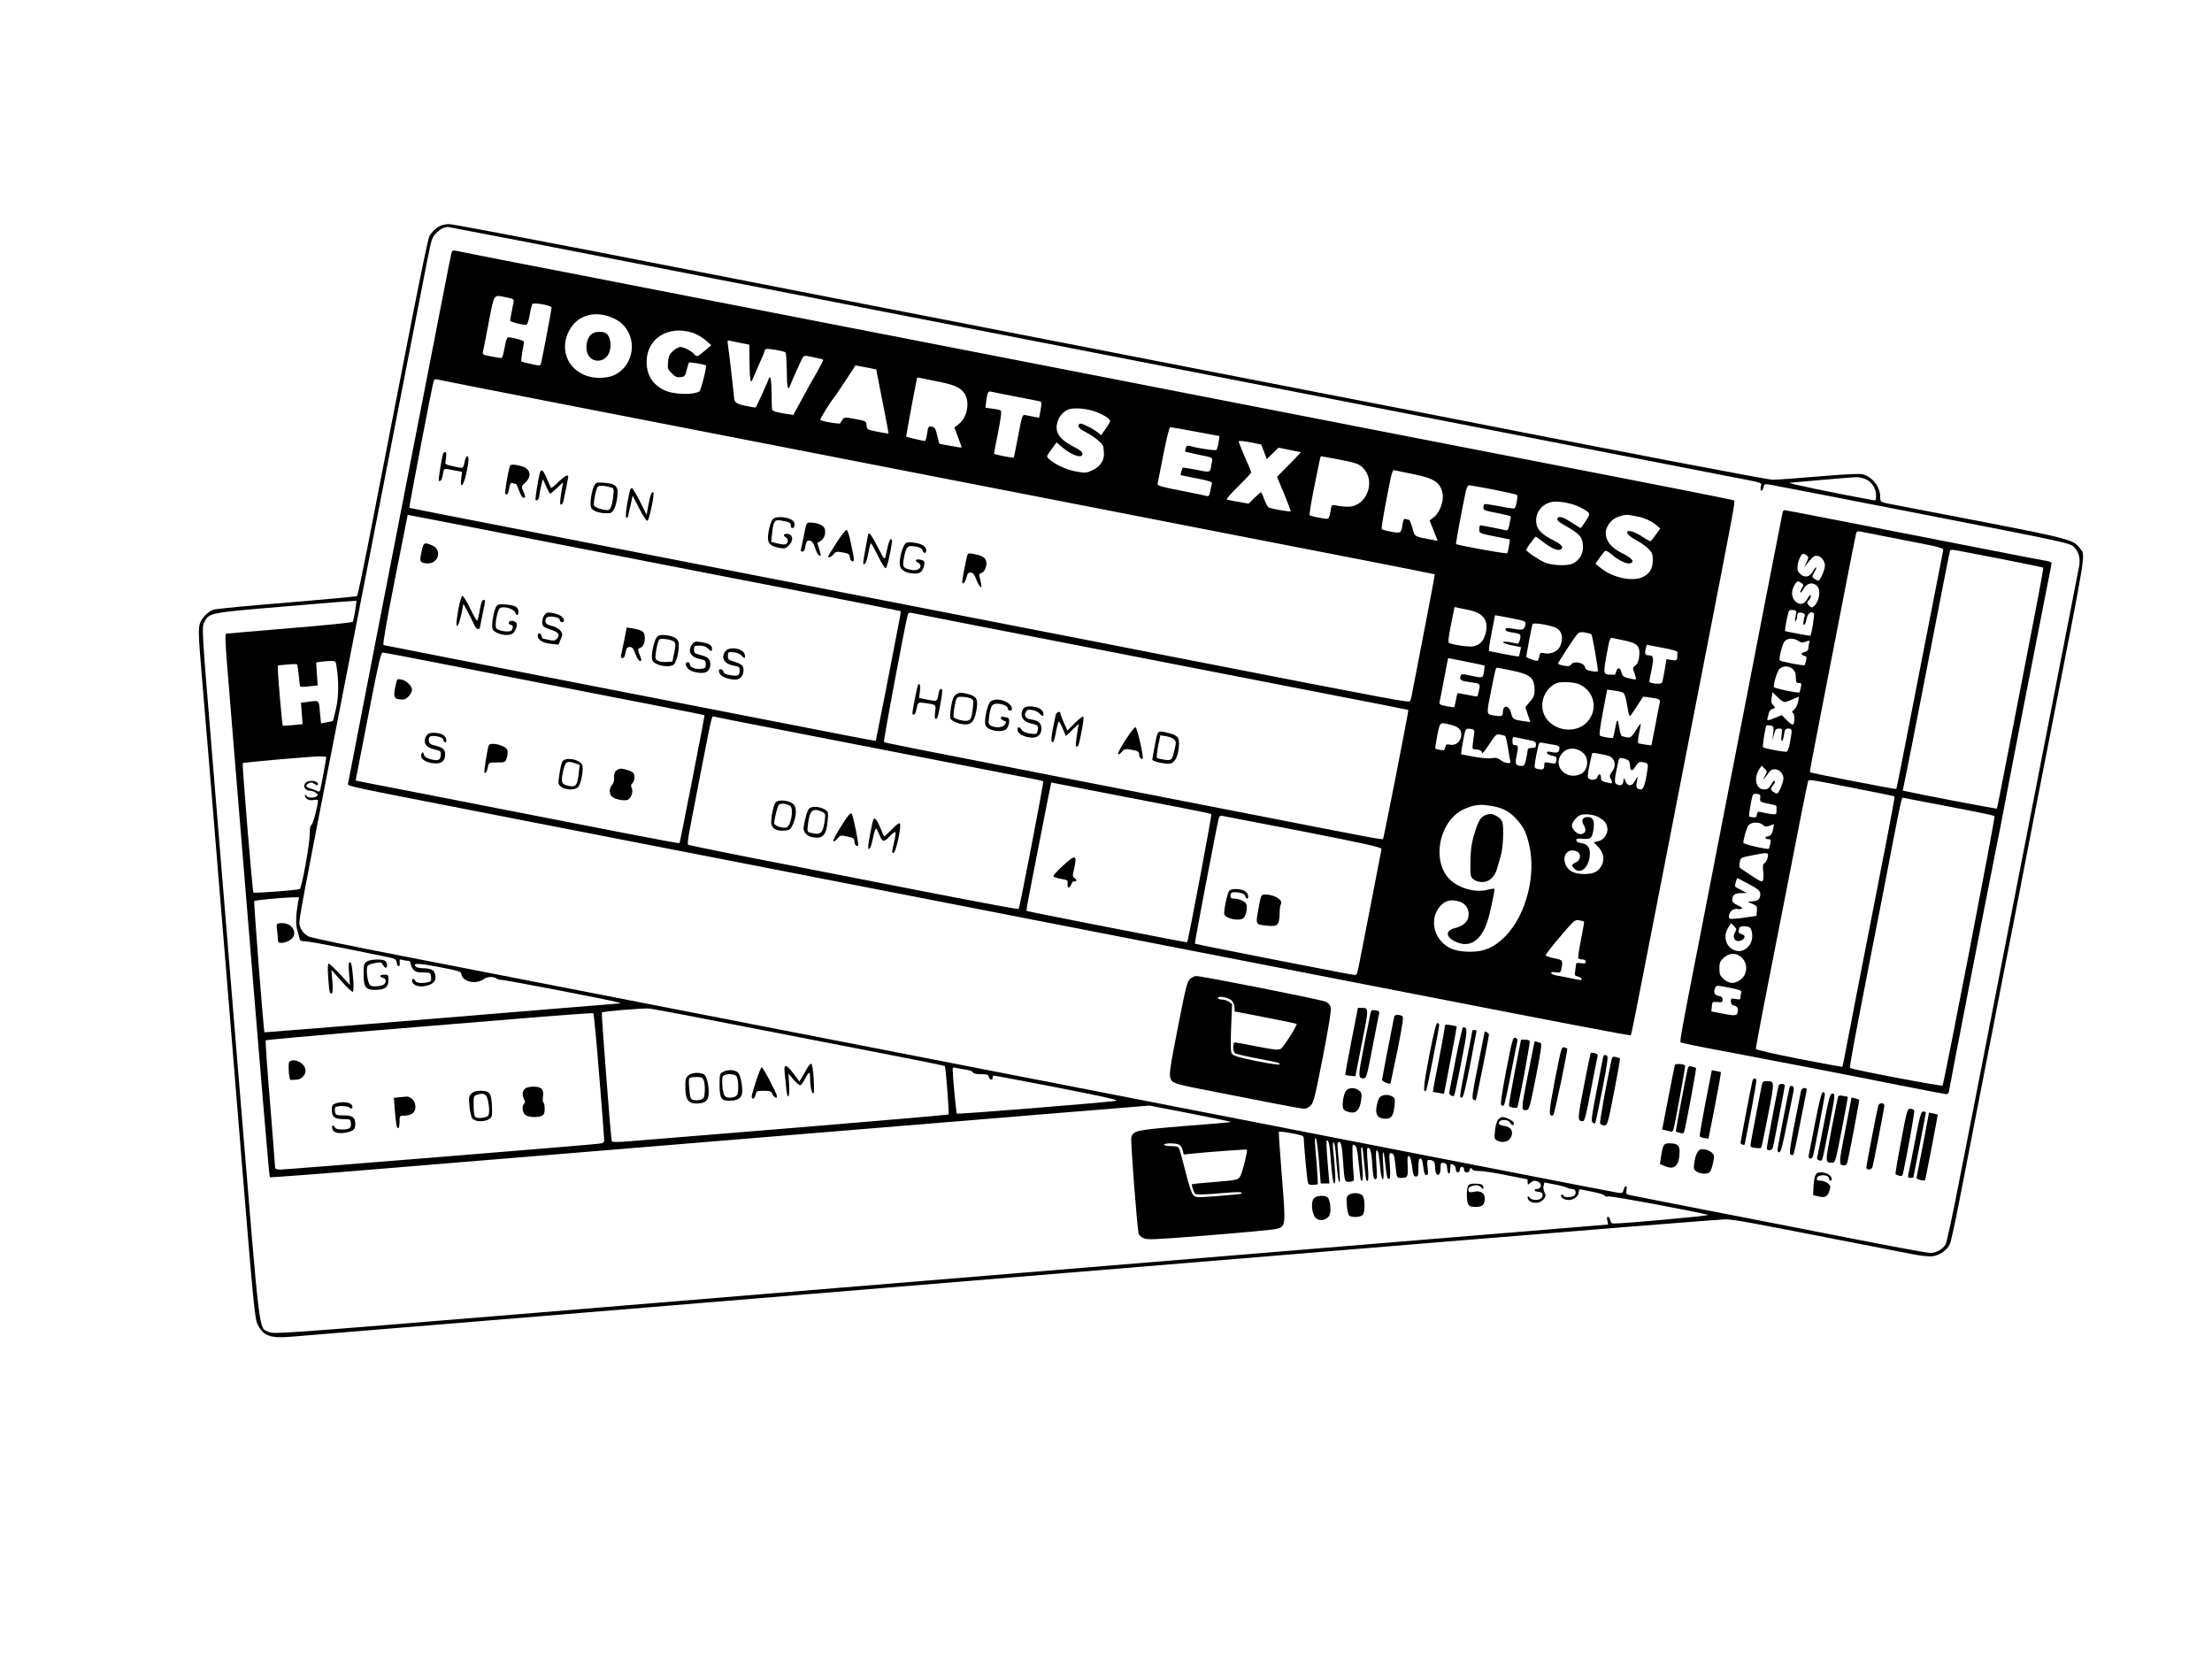
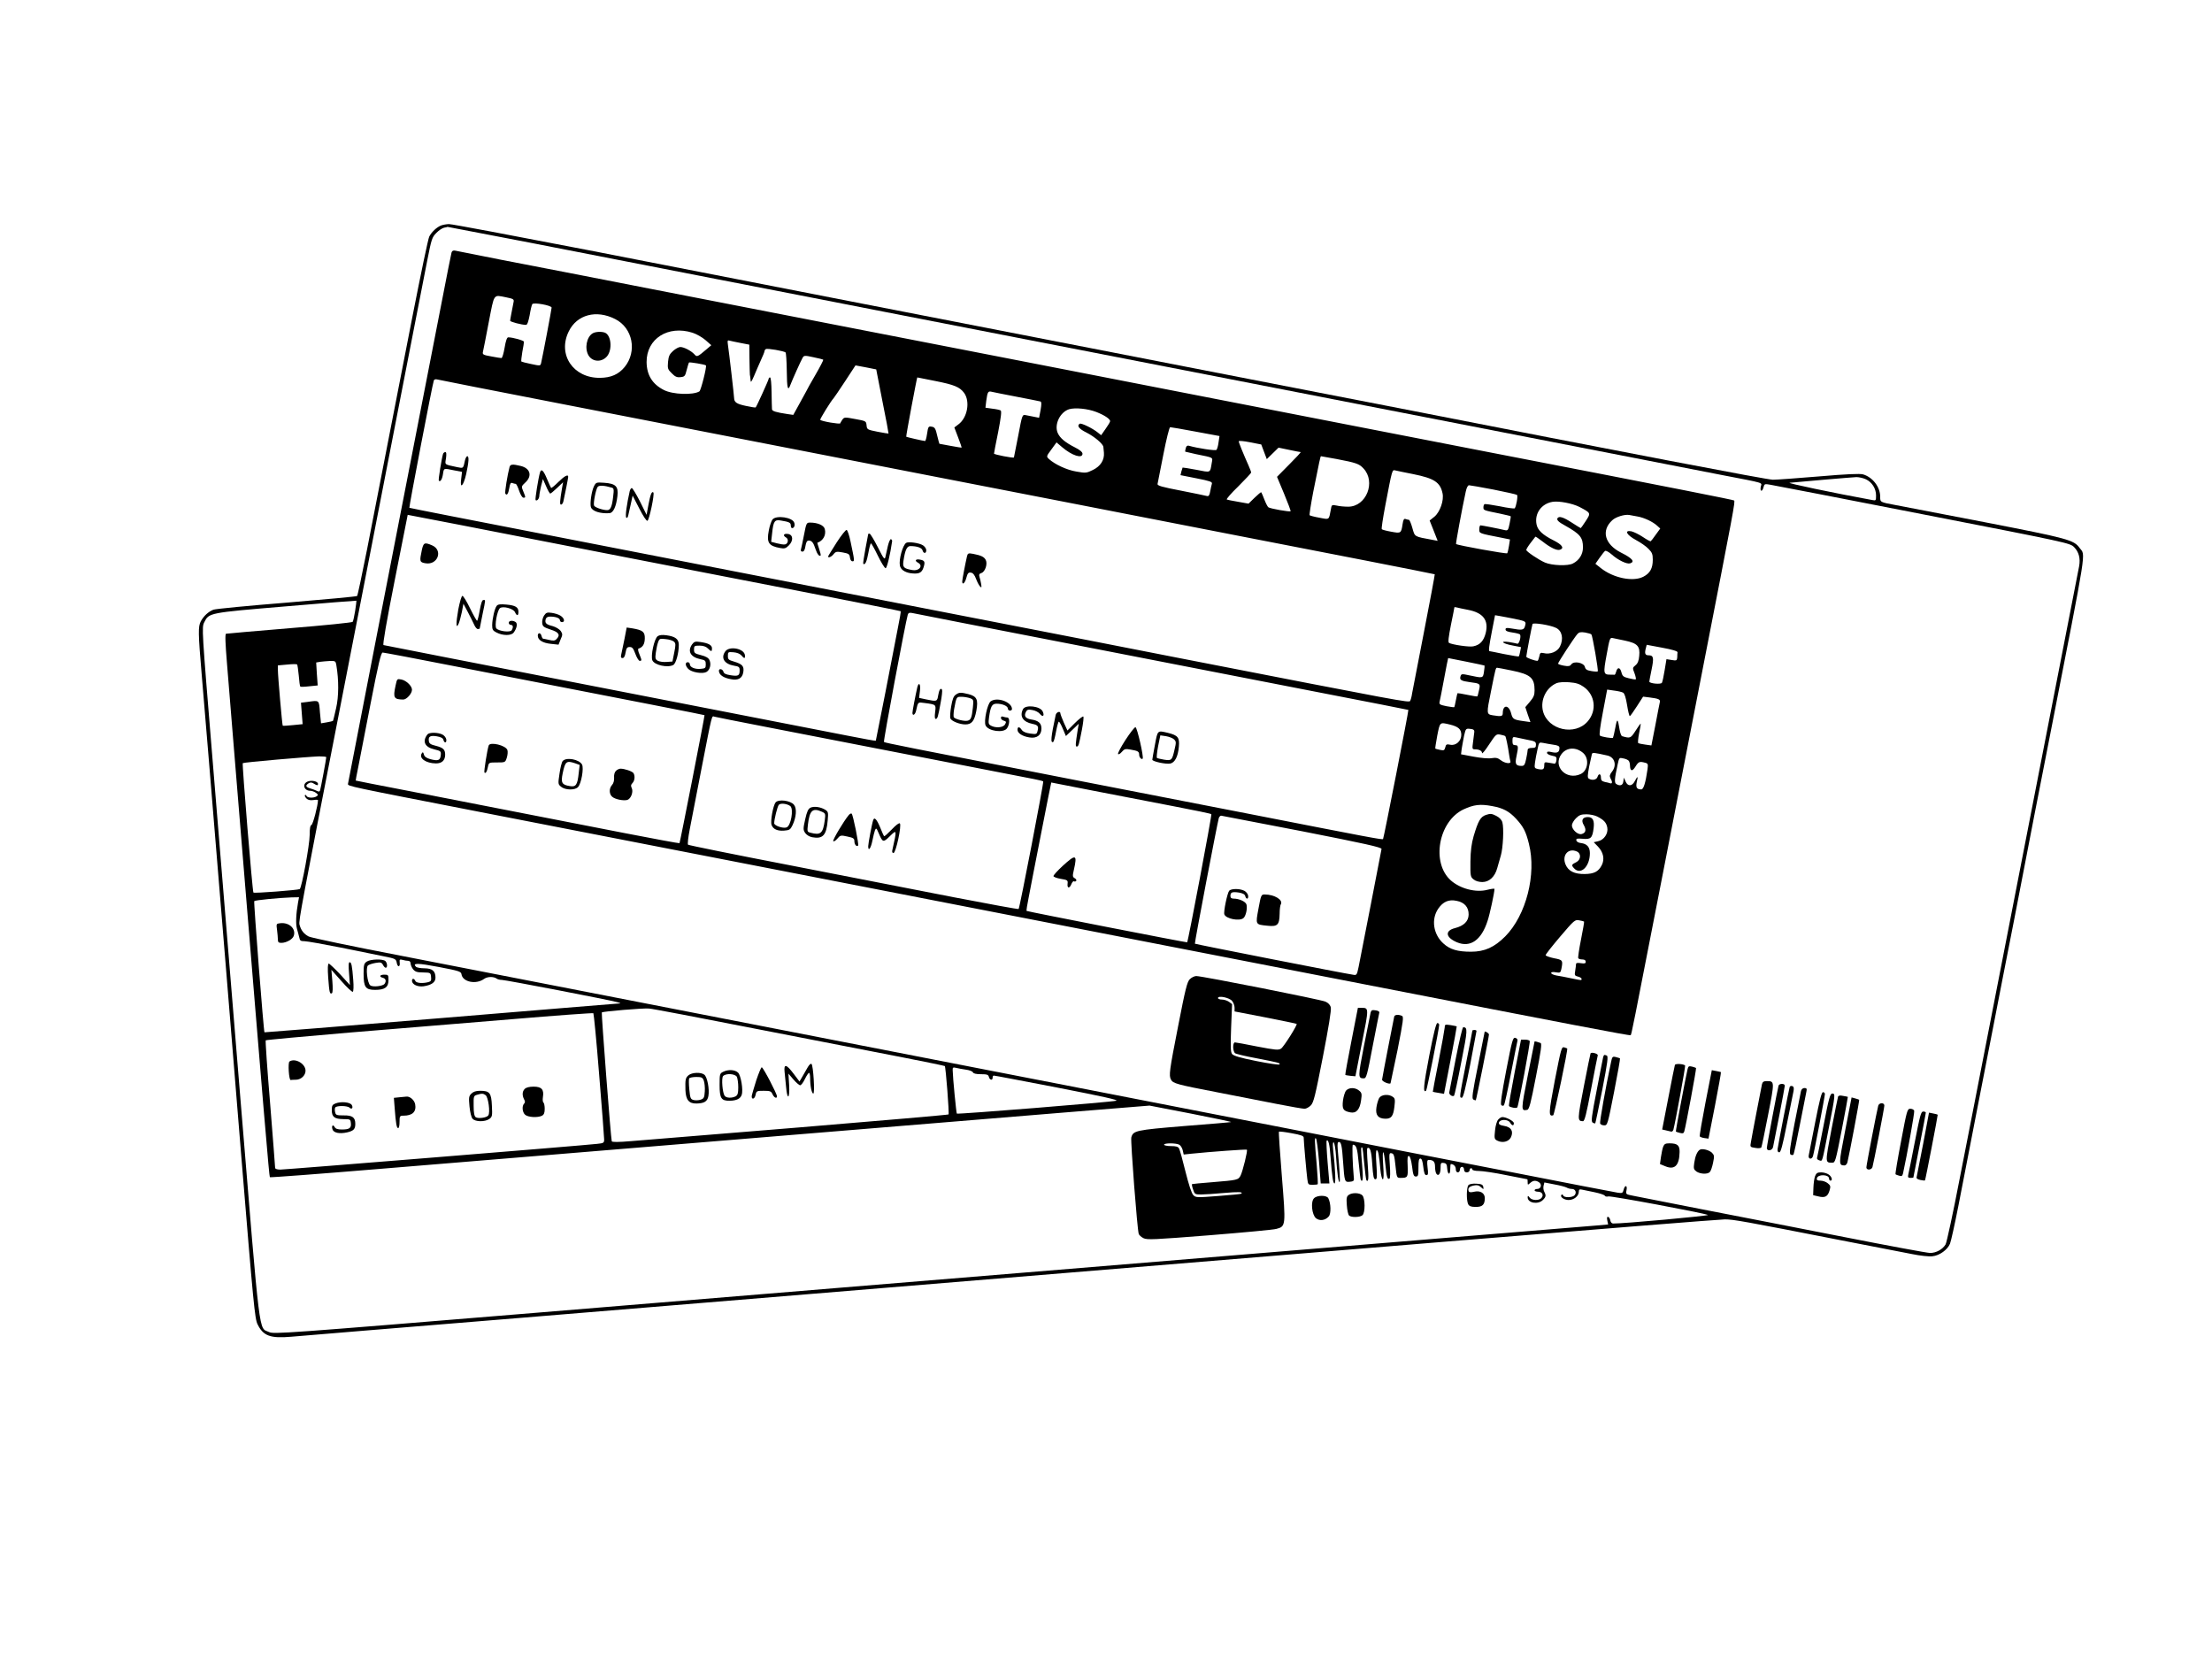
<svg xmlns="http://www.w3.org/2000/svg" version="1.0" width="1600pt" height="1200pt" viewBox="0 0 1600 1200" preserveAspectRatio="xMidYMid meet">
  <g transform="translate(0,1200) scale(0.1,-0.1)" fill="#000000" stroke="none">
    <path d="M3190 10369 c-32 -13 -68 -47 -85 -80 -8 -14 -61 -270 -120 -570 -58 -299 -142 -728 -186 -954 -44 -225 -109 -558 -144 -739 -36 -181 -68 -333 -72 -337 -4 -4 -233 -25 -509 -48 -275 -22 -514 -45 -530 -51 -37 -14 -71 -46 -92 -85 -19 -38 -19 -81 7 -385 11 -135 34 -409 51 -610 106 -1285 150 -1823 235 -2870 88 -1074 98 -1179 118 -1219 41 -84 92 -103 243 -90 55 5 293 24 529 44 237 19 732 60 1100 90 369 31 969 80 1335 110 366 30 1158 95 1760 145 602 50 1230 101 1395 115 165 13 1176 97 2246 185 1071 88 1973 160 2005 160 61 0 135 -13 834 -150 228 -44 462 -90 520 -101 58 -12 124 -19 147 -16 52 5 110 47 128 91 7 17 34 139 60 271 25 132 86 445 135 695 49 250 102 525 119 610 34 175 91 470 152 778 41 210 81 417 143 740 19 97 71 362 115 587 274 1401 257 1291 213 1352 -41 57 -81 68 -677 184 -313 60 -606 117 -650 125 -118 22 -115 21 -115 61 0 71 -55 142 -125 162 -24 6 -119 2 -317 -15 -156 -13 -306 -24 -334 -24 -41 0 -1025 188 -2794 535 -96 19 -326 63 -510 99 -184 36 -614 120 -955 186 -341 67 -780 152 -975 190 -195 38 -805 157 -1355 264 -550 107 -1440 281 -1977 386 -538 104 -992 190 -1010 189 -18 0 -44 -5 -58 -10z m642 -124 c326 -64 940 -183 1363 -266 424 -82 964 -188 1200 -234 237 -46 673 -131 970 -189 297 -58 990 -193 1540 -300 550 -107 1430 -279 1955 -381 525 -102 1056 -206 1180 -230 124 -24 308 -60 410 -80 326 -63 293 -53 286 -86 -7 -36 11 -39 20 -3 6 24 9 25 48 18 22 -3 520 -100 1104 -214 1052 -205 1064 -208 1094 -237 35 -35 47 -82 37 -138 -10 -50 -259 -1329 -424 -2175 -68 -349 -171 -880 -230 -1180 -58 -300 -110 -565 -115 -590 -5 -25 -48 -245 -96 -490 -47 -245 -93 -457 -101 -471 -21 -36 -68 -62 -112 -62 -20 0 -301 52 -626 116 -324 64 -788 154 -1030 201 -242 48 -464 91 -493 97 -52 10 -53 11 -47 40 8 37 -12 40 -21 3 -6 -24 -10 -26 -43 -21 -20 3 -373 71 -786 152 -412 80 -1117 217 -1565 305 -448 87 -1071 209 -1385 270 -313 61 -649 126 -745 145 -96 19 -362 70 -590 115 -228 45 -759 148 -1180 230 -421 82 -952 185 -1180 230 -590 115 -643 125 -1360 265 -355 68 -660 132 -677 141 -36 19 -56 45 -67 87 -6 27 17 151 284 1517 49 250 168 862 265 1360 97 498 214 1099 260 1335 46 237 98 504 116 594 30 152 34 165 65 196 18 19 43 35 56 38 13 2 24 5 25 6 1 0 269 -51 595 -114z m9665 -1712 c44 -21 73 -67 73 -117 0 -37 -1 -38 -27 -33 -285 52 -621 123 -598 125 80 8 454 40 483 41 19 0 50 -7 69 -16z m-10928 -951 c-6 -38 -14 -74 -18 -80 -3 -5 -208 -26 -456 -46 -247 -20 -455 -39 -460 -40 -8 -3 -5 -71 7 -217 9 -118 54 -657 98 -1199 172 -2097 207 -2510 212 -2515 3 -3 360 24 794 60 1983 164 4081 336 4929 406 l640 52 300 -58 c165 -32 295 -60 290 -61 -6 -2 -158 -15 -340 -29 -351 -29 -369 -33 -382 -83 -6 -27 43 -669 54 -698 3 -8 18 -22 34 -30 27 -13 71 -11 477 21 246 20 464 40 484 46 69 18 69 22 40 381 -14 175 -24 320 -21 322 3 3 44 -2 92 -11 67 -12 87 -19 87 -32 0 -27 20 -254 26 -298 5 -41 7 -43 38 -43 18 0 35 2 37 4 3 3 -1 67 -7 143 -16 176 -16 199 -5 188 5 -6 15 -81 22 -167 l12 -158 32 0 31 0 -13 152 c-7 83 -10 154 -7 157 12 12 22 -27 28 -113 11 -147 18 -196 29 -196 10 0 6 99 -10 244 -4 39 -2 57 4 53 6 -4 14 -51 17 -104 9 -126 17 -183 25 -183 6 0 2 72 -13 238 -3 39 -1 52 9 52 16 0 22 -28 30 -145 10 -142 11 -147 48 -143 25 2 32 7 30 23 -10 110 -14 245 -7 245 25 -1 32 -25 42 -133 6 -65 13 -121 16 -124 15 -16 17 15 8 119 -9 104 -9 128 2 117 2 -2 9 -55 14 -117 6 -63 13 -116 16 -120 15 -14 17 14 9 118 -5 61 -6 113 -3 115 20 12 30 -21 36 -118 6 -85 10 -107 22 -107 13 0 14 16 8 105 -5 67 -4 105 2 105 11 0 17 -33 27 -142 4 -38 11 -68 17 -68 7 0 8 34 3 103 -9 122 4 124 16 2 9 -91 15 -109 30 -100 5 4 6 45 2 97 -6 85 -5 90 13 86 16 -3 20 -16 28 -91 9 -86 9 -87 37 -87 52 0 54 4 51 86 -3 60 -1 75 10 72 8 -3 16 -32 22 -76 7 -60 12 -72 27 -72 17 0 19 8 19 65 0 49 3 65 14 65 10 0 16 -19 21 -60 5 -44 11 -60 22 -60 13 0 15 9 9 55 -5 44 -3 55 8 55 34 0 46 -13 46 -49 0 -20 4 -42 9 -50 15 -23 31 -2 31 40 0 36 2 40 23 37 18 -2 23 -10 25 -40 4 -48 22 -50 22 -3 0 19 2 35 4 35 20 0 36 -16 36 -36 0 -15 6 -24 15 -24 8 0 15 9 15 20 0 11 7 20 15 20 8 0 15 -9 15 -20 0 -13 7 -20 20 -20 11 0 20 7 20 15 0 8 5 15 10 15 6 0 10 -4 10 -10 0 -5 22 -10 48 -10 26 0 115 -13 197 -30 83 -16 151 -30 153 -30 1 0 2 -10 2 -22 0 -20 1 -20 18 -5 22 20 42 21 66 4 21 -16 12 -47 -15 -47 -10 0 -19 -4 -19 -10 0 -5 11 -10 25 -10 30 0 43 -24 25 -45 -17 -21 -70 -19 -86 3 -11 14 -13 15 -14 2 -1 -42 75 -55 110 -20 23 23 24 33 10 60 -6 11 -8 30 -5 43 l6 24 72 -14 c40 -7 80 -18 89 -23 10 -6 27 -10 38 -10 25 0 36 -25 20 -45 -15 -18 -77 -20 -83 -2 -2 6 -8 9 -12 5 -15 -14 18 -38 51 -38 39 0 74 29 74 60 0 16 5 19 23 15 12 -3 53 -11 92 -19 38 -8 71 -19 73 -25 2 -6 14 -8 26 -5 21 5 679 -118 720 -134 14 -6 -619 -64 -686 -62 -9 0 -18 9 -20 22 -2 12 -9 23 -15 26 -9 2 -11 -5 -7 -26 l6 -29 -79 -7 c-43 -3 -541 -44 -1108 -91 -566 -46 -1714 -141 -2550 -210 -836 -69 -1657 -136 -1825 -150 -168 -14 -1156 -95 -2197 -181 -1826 -150 -1893 -155 -1927 -139 -76 36 -61 -86 -206 1675 -72 877 -165 2006 -206 2508 -74 899 -75 914 -57 950 35 70 30 69 590 116 280 24 509 42 511 41 1 -1 -3 -34 -9 -73z m-136 -394 c18 -107 18 -225 -2 -311 -11 -49 -21 -90 -23 -92 -2 -1 -22 -6 -45 -10 l-41 -7 -8 81 c-7 90 -3 86 -89 74 l-48 -6 6 -78 6 -77 -70 -7 c-39 -4 -72 -6 -74 -4 -4 5 -35 359 -35 403 l0 33 67 6 c37 4 69 4 72 1 3 -3 8 -39 12 -80 3 -41 8 -77 11 -80 3 -3 33 -2 66 2 l60 6 -6 83 -5 83 29 5 c16 2 48 5 70 6 40 1 42 -1 47 -31z m-73 -665 c0 -12 -40 -227 -45 -241 -3 -8 -10 -10 -22 -3 -10 5 -31 13 -48 18 -34 10 -38 21 -13 37 13 8 23 8 38 -2 24 -15 30 -15 30 -2 0 18 -43 28 -72 18 -45 -16 -31 -68 17 -68 12 0 30 -7 41 -15 16 -13 17 -16 4 -25 -21 -14 -67 -12 -73 3 -2 6 -7 9 -11 6 -4 -4 1 -14 10 -24 12 -12 27 -15 51 -12 18 3 33 3 33 -1 0 -36 -36 -175 -47 -179 -9 -4 -13 -25 -13 -72 0 -69 -57 -382 -72 -392 -11 -7 -329 -32 -335 -25 -7 7 -83 930 -77 936 6 6 468 46 552 49 28 0 52 -2 52 -6z m-204 -1050 c-15 -84 -18 -156 -8 -191 6 -20 13 -49 17 -64 4 -22 10 -26 38 -26 17 0 136 -21 262 -46 127 -26 268 -55 315 -64 81 -16 85 -19 90 -47 6 -34 26 -31 21 4 -2 21 0 23 21 18 12 -4 31 -7 41 -7 10 0 17 -8 17 -19 0 -10 8 -29 18 -42 15 -18 29 -23 73 -23 53 -1 54 -2 57 -32 3 -26 -1 -33 -20 -38 -42 -11 -88 -7 -94 9 -8 19 -24 20 -24 1 0 -27 41 -46 84 -40 58 9 86 29 86 62 0 48 -22 67 -79 68 -28 0 -56 5 -62 11 -28 28 10 28 163 -1 147 -28 163 -33 166 -53 8 -56 105 -76 163 -34 25 18 70 19 94 1 6 -4 21 -8 35 -8 27 0 785 -146 835 -161 28 -8 29 -9 5 -10 -14 -1 -594 -48 -1290 -106 -695 -57 -1265 -103 -1267 -102 -6 6 -79 943 -74 949 6 7 180 24 270 27 l54 1 -7 -37z m3329 -918 c413 -80 884 -172 1048 -204 164 -32 299 -60 301 -62 7 -7 33 -344 27 -350 -3 -3 -490 -45 -1081 -94 -591 -48 -1137 -93 -1214 -99 -94 -8 -139 -8 -141 -1 -7 23 -76 927 -72 932 8 7 298 32 342 28 22 -1 378 -69 790 -150z m-1151 -330 c20 -242 36 -452 36 -467 0 -25 -4 -27 -52 -32 -105 -12 -2254 -186 -2290 -186 -24 0 -38 5 -38 13 0 6 -16 216 -36 464 -21 249 -35 455 -32 458 3 3 275 28 604 56 330 27 860 71 1179 97 319 27 583 46 587 43 3 -3 23 -204 42 -446z m2652 38 c25 -3 48 -12 51 -19 3 -9 23 -14 58 -14 44 0 54 -3 58 -20 6 -23 27 -27 27 -5 0 8 3 15 8 15 4 1 211 -39 461 -87 333 -65 446 -90 425 -95 -40 -10 -1146 -99 -1153 -93 -4 5 -29 257 -30 314 -1 20 3 22 24 17 14 -4 46 -9 71 -13z m1544 -543 c10 -5 21 -24 25 -40 l7 -31 56 6 c136 14 397 33 401 29 7 -7 -30 -155 -45 -186 -17 -33 -21 -34 -204 -49 -80 -6 -147 -13 -148 -14 -2 -2 1 -20 8 -39 11 -34 14 -36 58 -36 26 0 100 5 166 11 106 9 138 8 125 -5 -2 -3 -77 -10 -167 -17 -157 -12 -163 -12 -181 7 -12 12 -33 77 -56 169 -20 82 -41 157 -46 167 -7 14 -22 18 -59 18 -28 0 -50 5 -50 10 0 13 86 13 110 0z" />
    <path d="M3266 10173 c-3 -10 -35 -171 -71 -358 -36 -187 -106 -545 -155 -795 -147 -754 -521 -2674 -523 -2690 -2 -17 5 -18 913 -195 300 -58 831 -162 1180 -230 349 -68 961 -187 1360 -265 399 -78 919 -179 1155 -225 237 -46 860 -168 1385 -270 525 -102 1137 -222 1360 -265 1451 -283 1920 -373 1925 -368 6 6 14 44 220 1103 80 413 214 1097 296 1520 235 1204 241 1237 232 1245 -7 5 -373 78 -1808 356 -93 18 -435 85 -760 148 -324 63 -858 167 -1185 231 -327 64 -791 154 -1030 201 -239 47 -502 98 -585 114 -164 32 -1252 244 -2460 479 -423 83 -912 178 -1085 211 -173 34 -325 64 -337 67 -15 3 -23 -1 -27 -14z m397 -324 c50 -10 56 -14 52 -33 -13 -66 -25 -128 -25 -136 0 -8 84 -30 115 -30 9 0 17 24 26 69 6 38 15 75 19 81 9 15 140 -9 140 -25 0 -12 -66 -359 -76 -401 -5 -21 -7 -21 -72 -7 -36 7 -68 16 -71 18 -2 3 1 34 7 69 7 35 12 68 12 74 0 9 -81 32 -114 32 -9 0 -18 -26 -26 -75 -7 -41 -17 -75 -23 -75 -5 0 -39 5 -74 12 -57 10 -64 14 -60 32 3 12 22 108 42 214 42 215 31 200 128 181z m787 -157 c127 -64 160 -234 68 -347 -44 -53 -98 -77 -177 -78 -194 -3 -310 168 -227 336 59 121 199 159 336 89z m560 -99 c28 -9 70 -33 93 -53 l42 -37 -34 -29 c-67 -57 -70 -58 -89 -36 -22 24 -75 52 -101 52 -12 0 -35 -13 -52 -28 -26 -23 -33 -38 -37 -80 -4 -47 -2 -54 27 -82 24 -25 38 -31 63 -28 30 3 34 7 45 52 7 26 14 51 17 54 5 4 115 -14 122 -21 8 -7 -36 -181 -47 -188 -46 -28 -193 -23 -257 10 -83 42 -124 108 -125 202 -1 169 155 269 333 212z m348 -74 l62 -12 1 -101 c1 -55 2 -108 3 -116 2 -8 4 -26 5 -40 1 -20 6 -14 25 30 12 30 35 81 49 113 15 32 27 62 27 67 0 5 4 12 10 15 11 7 130 -14 142 -24 4 -3 8 -64 9 -134 1 -127 8 -152 27 -99 14 37 75 173 88 195 9 16 15 17 78 3 37 -7 69 -16 71 -18 2 -2 -23 -51 -56 -108 -34 -58 -64 -112 -67 -120 -4 -8 -27 -50 -51 -93 l-43 -78 -42 6 c-85 13 -111 21 -112 35 -1 8 -2 63 -3 123 -1 64 -5 107 -11 107 -5 0 -10 -4 -10 -10 0 -8 -87 -200 -94 -207 -2 -2 -34 3 -71 11 -66 14 -84 26 -85 56 0 17 -37 336 -45 388 -4 28 -2 33 12 28 10 -3 46 -10 81 -17z m1025 -422 c26 -127 45 -232 44 -233 -1 -1 -37 5 -79 13 -75 15 -77 16 -80 47 -3 30 -4 31 -82 45 -74 14 -79 14 -92 -3 -7 -11 -15 -23 -16 -28 -3 -8 -134 14 -145 25 -4 5 79 139 97 157 3 3 40 57 82 121 l76 116 75 -14 75 -15 45 -231z m383 147 c136 -27 175 -43 207 -85 46 -62 25 -181 -41 -229 l-29 -22 27 -71 c15 -40 27 -73 26 -74 -1 -2 -37 4 -80 12 -43 8 -79 15 -81 15 -1 0 -8 27 -16 59 -11 49 -17 60 -36 64 -28 5 -29 4 -38 -55 -4 -27 -10 -48 -14 -48 -15 1 -132 28 -136 31 -3 3 77 429 80 429 1 0 60 -12 131 -26z m-2686 -169 c498 -97 1274 -248 1725 -336 451 -88 899 -175 995 -194 241 -47 1630 -317 2155 -420 237 -46 653 -127 925 -180 272 -53 496 -98 498 -99 1 -2 -33 -187 -77 -412 -44 -225 -83 -428 -87 -450 -3 -23 -10 -47 -14 -54 -8 -14 -50 -6 -1670 310 -278 55 -1027 201 -1665 325 -638 124 -1317 257 -1510 294 -192 38 -809 158 -1370 267 -561 109 -1022 199 -1024 201 -4 3 167 895 177 921 2 7 12 10 21 8 9 -3 423 -84 921 -181z m3275 55 c88 -17 165 -32 171 -34 8 -3 8 -20 1 -61 l-11 -57 -35 7 c-20 4 -47 9 -61 12 -26 5 -26 4 -55 -149 -16 -84 -30 -155 -31 -157 -5 -6 -144 21 -144 28 0 4 13 74 30 156 20 104 26 151 18 156 -6 4 -33 10 -61 13 l-49 7 6 51 c9 64 13 71 40 64 11 -3 93 -19 181 -36z m575 -110 c59 -23 99 -50 100 -66 0 -6 -15 -31 -33 -56 l-32 -46 -25 20 c-37 30 -119 70 -130 63 -23 -14 -6 -37 49 -64 59 -30 120 -82 122 -104 1 -7 2 -26 4 -42 4 -52 -24 -97 -79 -124 -47 -23 -52 -24 -120 -12 -69 11 -156 52 -199 91 -19 19 -19 19 18 69 l37 51 40 -34 c71 -61 148 -86 148 -48 0 12 -19 28 -55 46 -71 36 -109 68 -125 106 -25 61 18 149 83 170 45 13 135 4 197 -20z m718 -142 l173 -32 -7 -46 c-3 -25 -10 -49 -15 -54 -7 -8 -139 12 -200 30 -11 3 -19 -3 -22 -18 -4 -12 -5 -23 -4 -25 2 -1 37 -9 78 -18 131 -27 121 -21 114 -63 -13 -75 -4 -71 -112 -50 -53 10 -97 17 -99 16 -1 -2 -5 -15 -9 -29 l-6 -26 116 -23 c96 -19 115 -25 111 -39 -3 -9 -8 -33 -12 -54 -5 -29 -11 -38 -23 -35 -9 3 -94 20 -189 39 -140 27 -172 36 -169 49 2 8 21 104 42 213 21 108 43 197 49 197 6 0 89 -14 184 -32z m495 -146 l20 -53 42 41 43 42 77 -16 c42 -9 80 -16 83 -16 4 0 -33 -40 -82 -89 l-89 -90 51 -122 c28 -68 50 -125 47 -127 -6 -6 -149 19 -161 29 -6 5 -19 31 -29 57 -10 26 -20 49 -22 51 -2 3 -23 -15 -48 -39 l-44 -43 -73 13 c-40 7 -78 14 -84 17 -6 2 31 45 83 95 51 51 93 96 93 100 0 5 -9 28 -19 51 -35 78 -71 166 -71 175 0 5 37 2 81 -7 l82 -16 20 -53z m524 -52 c142 -27 165 -35 195 -68 92 -97 21 -277 -110 -277 -26 0 -63 3 -83 8 -36 7 -37 7 -43 -30 -14 -75 -9 -72 -81 -58 -36 6 -68 15 -72 18 -3 4 9 80 26 169 45 226 52 258 56 258 2 0 53 -9 112 -20z m558 -110 c148 -30 192 -58 209 -137 12 -52 -18 -136 -58 -170 l-35 -28 29 -73 29 -74 -37 7 c-135 25 -127 20 -146 86 -9 32 -20 59 -25 59 -5 0 -16 3 -24 6 -12 4 -17 -5 -22 -39 -10 -65 -12 -66 -82 -53 -34 6 -64 14 -68 18 -4 3 8 80 25 170 52 272 49 260 74 255 11 -3 71 -15 131 -27z m577 -111 c90 -18 167 -35 171 -39 8 -7 -6 -86 -17 -97 -3 -3 -52 3 -108 15 -57 11 -106 18 -110 15 -5 -2 -8 -13 -8 -23 0 -21 0 -21 119 -45 41 -9 76 -17 78 -19 2 -2 -2 -26 -8 -55 -9 -45 -13 -50 -32 -46 -50 12 -169 35 -178 35 -5 0 -9 -13 -9 -28 0 -31 -5 -29 163 -62 l59 -12 -7 -46 c-4 -26 -10 -50 -13 -54 -6 -6 -362 58 -370 67 -3 3 43 255 70 378 6 29 15 47 24 47 8 0 87 -14 176 -31z m623 -126 c83 -44 83 -43 45 -102 -18 -28 -35 -51 -36 -51 -2 0 -31 18 -65 40 -60 39 -92 49 -103 32 -8 -13 7 -28 57 -55 107 -60 127 -85 127 -157 0 -49 -27 -93 -73 -116 -36 -19 -151 -15 -202 7 -46 20 -135 80 -135 91 0 6 14 29 32 52 17 22 33 43 34 44 1 2 25 -14 52 -35 57 -45 105 -68 127 -59 31 12 14 36 -47 67 -80 40 -116 74 -124 117 -15 78 35 148 115 162 47 8 145 -11 196 -37z m-6955 -353 c426 -83 1060 -206 1408 -274 348 -68 634 -125 637 -127 2 -2 -7 -56 -20 -119 -12 -63 -53 -272 -90 -465 -38 -192 -69 -351 -70 -353 -2 -2 -94 15 -206 37 -112 22 -910 178 -1774 346 -863 168 -1575 307 -1581 309 -7 3 21 165 82 473 51 257 93 468 93 469 1 0 169 -32 374 -72 204 -40 721 -141 1147 -224z m7375 284 c47 -8 111 -38 142 -67 l22 -20 -32 -44 c-17 -25 -34 -46 -37 -48 -3 -2 -29 12 -57 31 -28 19 -66 37 -83 41 -54 10 -34 -27 33 -63 32 -17 73 -45 90 -63 27 -27 32 -39 32 -80 0 -62 -20 -98 -69 -123 -75 -38 -216 -9 -307 63 l-39 31 30 43 c17 24 35 47 40 50 6 4 26 -7 46 -24 48 -43 111 -73 135 -66 37 12 16 37 -66 78 -118 60 -145 159 -63 234 25 24 90 44 123 38 11 -2 38 -7 60 -11z m-1227 -675 c111 -21 152 -76 128 -170 -15 -56 -41 -84 -89 -94 -27 -7 -155 12 -176 25 -8 4 -3 44 14 130 14 67 25 125 25 127 0 2 8 2 18 -1 9 -3 45 -10 80 -17z m-2843 -253 c633 -123 1434 -279 1780 -347 347 -67 631 -123 632 -124 4 -2 -178 -929 -183 -934 -6 -6 -81 8 -979 184 -412 80 -1004 196 -1315 256 -1133 221 -1310 256 -1316 262 -6 5 156 867 172 920 4 14 12 17 32 13 15 -4 545 -107 1177 -230z m3179 188 c85 -18 86 -18 77 -52 -8 -30 -21 -32 -98 -18 -35 6 -43 5 -43 -7 0 -11 15 -17 50 -22 27 -4 52 -10 55 -15 9 -15 -7 -71 -20 -66 -7 2 -34 8 -60 12 -70 10 -49 -11 26 -25 l61 -12 -6 -31 c-3 -18 -8 -33 -10 -36 -3 -2 -50 6 -107 17 -56 12 -103 21 -105 21 -8 0 -3 39 18 147 l22 113 35 -6 c20 -3 67 -13 105 -20z m302 -66 c43 -21 55 -78 28 -134 -18 -38 -72 -60 -119 -48 -22 5 -26 2 -31 -25 -4 -17 -9 -31 -13 -31 -21 0 -81 22 -81 30 0 12 40 222 45 236 4 13 132 -8 171 -28z m255 -47 c8 -9 52 -261 46 -267 -2 -3 -23 -2 -46 2 -32 5 -43 12 -47 30 -8 31 -79 45 -98 19 -10 -14 -21 -16 -54 -10 -23 4 -42 11 -42 15 0 9 114 184 139 213 12 14 23 17 56 12 22 -4 43 -10 46 -14z m244 -45 c89 -19 109 -40 102 -110 -3 -36 -11 -55 -27 -68 -22 -18 -22 -20 -7 -58 8 -22 12 -42 9 -44 -4 -2 -27 2 -51 8 -39 9 -46 16 -53 44 -10 37 -29 38 -38 3 -3 -12 -8 -22 -12 -22 -5 1 -18 1 -30 1 -50 0 -52 8 -27 143 21 117 24 126 43 122 12 -3 52 -11 91 -19z m379 -84 c-1 -7 -2 -23 -2 -37 -2 -23 -5 -25 -40 -19 l-38 6 -13 -79 c-7 -44 -16 -85 -20 -92 -8 -13 -91 -5 -91 9 0 4 7 42 16 85 18 87 15 105 -21 105 -26 0 -31 13 -19 56 l5 20 112 -21 c71 -13 112 -25 111 -33z m-8835 -103 c1377 -268 1795 -350 1797 -352 3 -3 -177 -921 -181 -926 -2 -2 -181 31 -397 73 -680 133 -1191 233 -1573 307 -203 39 -371 72 -372 73 -1 1 7 42 17 91 10 50 50 258 90 463 57 293 76 372 88 372 8 0 247 -45 531 -101z m7307 35 c71 -14 130 -27 132 -28 1 -2 0 -22 -4 -45 -7 -47 -8 -47 -101 -27 -60 13 -63 13 -69 -7 -8 -25 6 -33 67 -41 77 -10 78 -11 67 -59 -5 -23 -10 -43 -12 -44 -2 -2 -34 3 -72 11 -38 8 -70 13 -71 12 -2 -1 -7 -24 -12 -50 -5 -26 -10 -49 -12 -51 -2 -2 -28 2 -57 7 -47 10 -53 13 -49 32 3 12 18 87 33 169 15 81 28 147 29 147 1 0 60 -12 131 -26z m328 -64 c138 -28 166 -53 166 -144 0 -34 -7 -50 -34 -82 l-33 -39 18 -54 19 -54 -50 7 c-72 10 -79 14 -90 58 -17 61 -59 62 -60 1 0 -25 -10 -27 -72 -17 -46 8 -47 9 -13 175 33 165 34 169 44 169 5 0 52 -9 105 -20z m521 -118 c83 -58 97 -171 30 -249 -92 -108 -288 -64 -324 72 -21 82 23 172 99 204 14 6 54 9 90 6 50 -4 74 -11 105 -33z m285 -42 c11 -6 20 -35 29 -89 7 -45 16 -81 20 -81 3 0 26 32 51 71 l45 70 48 -6 c64 -8 78 -14 73 -34 -2 -9 -17 -83 -32 -165 l-29 -148 -43 6 c-24 3 -47 8 -52 11 -4 2 -1 35 6 71 8 37 13 68 12 70 -2 1 -19 -22 -37 -51 -36 -56 -39 -57 -98 -40 -6 2 -14 23 -18 47 -13 83 -18 86 -31 14 -7 -38 -15 -70 -17 -73 -6 -5 -81 7 -94 16 -7 4 1 64 21 169 l31 164 49 -7 c27 -3 57 -10 66 -15z m-6220 -244 c184 -36 684 -133 1110 -216 426 -83 805 -157 843 -164 37 -7 70 -15 73 -18 5 -6 -170 -915 -178 -923 -3 -3 -214 36 -469 85 -255 50 -790 154 -1189 232 -399 77 -729 144 -733 148 -5 4 1 54 12 111 11 57 50 257 86 444 78 400 72 377 93 371 9 -3 168 -34 352 -70z m4968 13 c61 -15 82 -34 82 -74 0 -45 -39 -80 -79 -72 -27 6 -32 3 -37 -19 -6 -22 -10 -24 -38 -18 -17 3 -32 8 -34 9 -2 2 5 44 14 94 20 100 17 98 92 80z m176 -54 c-1 -11 -5 -44 -9 -72 -7 -49 -6 -53 13 -53 32 0 52 -11 52 -27 0 -9 23 19 51 62 49 74 52 77 82 71 17 -3 33 -8 35 -11 5 -4 19 -72 28 -135 3 -19 7 -41 9 -47 7 -21 -40 -15 -69 8 -22 17 -35 20 -67 15 -24 -4 -77 1 -131 11 l-90 17 5 41 c4 22 11 64 17 93 12 52 13 53 43 50 25 -2 32 -8 31 -23z m384 -56 c55 -10 62 -14 62 -35 0 -20 -5 -24 -30 -24 -20 0 -30 -5 -30 -15 0 -7 -5 -37 -11 -65 -9 -41 -14 -50 -32 -50 -43 0 -50 13 -38 69 15 71 14 81 -9 81 -16 0 -20 7 -20 31 0 27 3 30 23 26 12 -3 50 -11 85 -18z m190 -36 c30 -4 42 -10 42 -22 0 -32 -14 -40 -53 -32 -28 7 -37 6 -37 -5 0 -7 16 -16 36 -20 31 -6 35 -10 32 -33 -2 -14 -7 -25 -13 -25 -5 1 -25 4 -42 7 -30 6 -33 4 -33 -18 0 -30 -8 -35 -44 -28 -27 6 -28 8 -23 47 3 23 11 65 18 95 11 53 11 53 43 47 17 -4 50 -9 74 -13z m215 -61 c44 -41 33 -127 -20 -151 -104 -48 -205 57 -138 145 38 50 107 52 158 6z m174 -17 c53 -12 70 -71 32 -118 -16 -21 -18 -31 -10 -46 15 -26 14 -41 -1 -37 -7 3 -25 7 -40 10 -21 5 -28 12 -28 31 0 30 -16 33 -25 5 -7 -21 -39 -27 -63 -12 -10 7 -9 24 3 88 9 43 18 84 20 91 4 11 18 9 112 -12z m155 -39 c4 -6 8 -20 8 -31 1 -44 16 -48 39 -11 23 37 30 40 70 29 21 -5 23 -10 18 -47 -14 -99 -29 -146 -45 -146 -33 0 -41 14 -33 53 11 45 7 47 -14 7 -20 -39 -51 -40 -67 -2 l-12 27 -4 -27 c-3 -29 -24 -36 -51 -19 -15 9 -13 36 10 142 11 50 11 50 42 43 18 -3 35 -12 39 -18z m-3866 -217 c170 -33 428 -83 574 -111 146 -28 268 -53 272 -57 5 -5 -168 -921 -175 -927 -3 -3 -1157 223 -1161 227 -3 2 4 45 14 94 9 50 50 258 90 463 40 204 73 372 74 372 1 0 141 -27 312 -61z m2879 -110 c78 -14 122 -38 172 -92 52 -57 70 -91 92 -180 56 -221 -20 -517 -171 -670 -79 -79 -149 -111 -248 -111 -97 0 -152 16 -200 60 -73 66 -89 175 -37 251 35 51 76 69 133 57 58 -11 88 -47 87 -100 -1 -48 -35 -81 -98 -97 -76 -19 -69 -68 14 -103 96 -40 176 15 221 155 16 47 50 206 50 231 0 4 -23 1 -51 -6 -83 -22 -195 7 -264 67 -144 127 -91 427 90 514 76 35 121 41 210 24z m758 -75 c49 -25 66 -44 73 -80 8 -43 -24 -90 -67 -99 l-31 -7 31 -32 c39 -41 49 -91 27 -134 -24 -47 -56 -63 -123 -64 -75 -1 -119 21 -139 69 -28 67 20 122 82 94 32 -14 30 -60 -4 -77 -35 -17 -37 -22 -17 -44 48 -53 115 11 115 109 0 44 -21 68 -65 73 -18 2 -31 10 -33 19 -2 14 5 15 45 12 60 -6 71 5 80 76 7 57 -6 81 -42 81 -38 0 -50 -24 -29 -58 20 -35 14 -57 -16 -65 -27 -7 -70 32 -70 63 0 12 13 35 29 51 24 24 38 29 76 29 25 0 60 -7 78 -16z m-2133 -107 c453 -89 575 -116 573 -128 -3 -18 -150 -776 -166 -854 -12 -56 -14 -60 -37 -56 -55 7 -1143 221 -1147 225 -4 3 161 866 173 909 3 9 11 17 17 17 7 -1 271 -52 587 -113z m2038 -653 c2 -1 -8 -59 -22 -129 -14 -70 -23 -131 -20 -136 3 -5 16 -9 30 -9 15 0 24 -6 24 -16 0 -13 -7 -15 -35 -11 -24 4 -35 2 -35 -6 0 -7 -3 -28 -6 -48 -6 -33 -4 -37 20 -43 14 -3 26 -11 26 -16 0 -12 4 -13 -77 4 -37 8 -85 17 -105 20 -21 4 -38 12 -38 18 0 7 13 9 34 5 31 -5 34 -3 40 25 12 62 10 65 -54 77 -33 7 -60 17 -60 22 0 6 47 66 105 134 102 120 107 124 138 118 18 -3 33 -7 35 -9z" />
    <path d="M4287 9589 c-44 -26 -60 -109 -30 -160 29 -48 96 -51 134 -6 40 49 30 153 -16 171 -25 9 -68 7 -88 -5z" />
    <path d="M3205 8718 c-10 -30 -36 -191 -31 -195 11 -11 24 9 30 47 7 45 3 44 80 28 l58 -11 -6 -50 c-11 -79 16 -54 36 34 19 87 22 129 8 129 -5 0 -12 -12 -16 -27 -14 -64 -11 -61 -57 -52 -96 21 -89 15 -81 64 4 31 3 45 -5 45 -6 0 -14 -6 -16 -12z" />
    <path d="M3686 8623 c-15 -55 -36 -184 -31 -193 11 -18 22 -2 29 41 5 31 10 40 22 35 9 -3 19 -6 24 -6 5 0 16 -22 25 -50 10 -29 23 -50 31 -50 17 0 17 2 -1 46 -15 35 -14 37 15 64 52 48 35 104 -35 120 -58 14 -73 12 -79 -7z" />
    <path d="M3906 8583 c-12 -41 -37 -195 -32 -200 9 -10 26 8 27 30 0 12 7 45 13 72 l13 50 23 -52 c12 -29 26 -53 30 -53 4 0 26 18 50 41 l43 41 -7 -39 c-17 -100 -18 -123 -8 -123 7 0 14 10 17 23 11 49 35 169 35 178 0 21 -27 6 -72 -38 -26 -26 -49 -45 -52 -42 -2 2 -15 31 -29 64 -26 63 -42 78 -51 48z" />
    <path d="M4297 8484 c-18 -35 -31 -125 -23 -152 10 -30 67 -48 134 -44 28 2 49 47 58 124 8 70 -12 90 -96 96 -56 4 -59 3 -73 -24z m127 -11 c16 -4 18 -12 11 -66 -8 -71 -19 -97 -43 -97 -32 0 -90 20 -95 33 -7 17 13 118 26 135 10 13 48 11 101 -5z" />
    <path d="M4555 8448 c-21 -93 -34 -183 -25 -192 5 -5 11 0 14 15 3 13 12 51 19 84 l13 60 48 -93 c27 -53 52 -92 59 -89 13 4 53 194 43 205 -12 11 -22 -16 -36 -91 l-13 -71 -48 97 c-27 53 -54 97 -59 97 -5 0 -12 -10 -15 -22z" />
    <path d="M5588 8243 c-8 -10 -21 -46 -27 -80 -17 -88 -2 -112 82 -127 31 -6 41 -3 63 19 35 35 31 79 -8 83 -31 4 -37 -12 -12 -26 20 -11 15 -46 -8 -50 -9 -2 -35 2 -58 8 l-42 11 7 62 c9 87 18 100 63 92 62 -10 72 -16 72 -36 0 -10 4 -19 9 -19 15 0 23 19 16 39 -12 39 -129 56 -157 24z" />
    <path d="M5816 8133 c-10 -49 -19 -96 -22 -105 -4 -12 0 -18 10 -18 11 0 18 13 22 40 5 29 11 40 24 40 22 0 34 -15 49 -62 12 -36 27 -55 37 -46 2 3 -3 24 -11 48 -8 24 -14 44 -13 44 43 15 65 57 54 99 -6 27 -51 47 -107 47 -25 0 -27 -4 -43 -87z" />
    <path d="M6051 8075 c-33 -52 -61 -97 -61 -100 0 -13 24 -3 39 16 16 20 23 21 67 13 43 -8 49 -12 52 -37 2 -16 9 -27 18 -27 16 0 16 2 -14 144 -9 44 -22 81 -28 83 -6 2 -39 -39 -73 -92z" />
    <path d="M6280 8137 c0 -1 -9 -49 -20 -106 -11 -58 -18 -106 -16 -109 13 -12 26 16 37 78 7 39 15 70 19 70 3 0 26 -40 50 -90 24 -49 49 -90 56 -90 9 0 33 96 47 195 1 6 -3 12 -8 15 -6 3 -16 -20 -23 -50 -7 -30 -15 -66 -18 -80 -5 -21 -13 -11 -55 73 -27 53 -54 97 -59 97 -6 0 -10 -1 -10 -3z" />
    <path d="M6554 8073 c-25 -18 -53 -120 -45 -163 5 -29 34 -49 76 -56 60 -8 82 1 95 41 13 41 9 51 -25 57 -32 7 -42 -8 -15 -22 41 -22 8 -63 -43 -53 -61 11 -69 20 -62 66 12 80 25 107 50 107 48 0 83 -12 88 -31 7 -25 27 -24 27 1 0 11 -10 26 -23 35 -27 18 -107 29 -123 18z" />
    <path d="M6995 7978 c-14 -61 -35 -171 -35 -184 0 -29 20 -12 30 27 9 33 15 40 33 37 15 -2 26 -16 37 -45 9 -24 22 -48 29 -55 11 -11 12 -8 8 17 -3 17 -8 40 -12 52 -5 16 -2 23 13 28 28 8 47 67 32 95 -12 23 -35 33 -92 44 -33 6 -38 4 -43 -16z" />
    <path d="M3051 8020 c-17 -80 -16 -87 25 -94 90 -17 132 95 48 130 -54 23 -61 19 -73 -36z" />
    <path d="M3315 7592 c-18 -102 -17 -148 3 -102 6 14 16 52 23 84 l11 59 32 -60 c18 -34 38 -75 46 -92 7 -17 19 -31 26 -31 8 0 14 2 14 4 0 2 9 48 20 101 24 115 23 105 6 105 -9 0 -17 -25 -26 -75 -7 -41 -16 -75 -19 -75 -4 0 -27 41 -51 90 -24 50 -49 90 -55 90 -7 0 -19 -43 -30 -98z" />
    <path d="M3593 7618 c-15 -18 -32 -92 -33 -140 0 -32 5 -40 31 -53 46 -24 108 -24 125 0 23 31 29 66 13 76 -22 14 -49 10 -49 -6 0 -8 7 -15 15 -15 17 0 19 -18 6 -39 -11 -17 -94 -7 -111 14 -14 17 6 129 26 146 21 17 97 -2 109 -29 13 -29 25 -28 25 2 0 34 -21 47 -87 53 -43 4 -62 2 -70 -9z" />
    <path d="M3935 7547 c-9 -14 -15 -38 -13 -54 3 -24 10 -30 61 -47 60 -19 72 -39 42 -69 -11 -12 -23 -13 -52 -6 -21 5 -41 9 -44 9 -4 0 -9 9 -12 20 -6 25 -27 26 -27 2 0 -31 35 -53 94 -59 l56 -6 15 38 c15 33 15 39 1 61 -10 13 -34 28 -58 35 -48 12 -58 22 -51 50 4 13 14 19 32 19 41 0 71 -11 71 -26 0 -8 7 -14 15 -14 23 0 18 28 -10 46 -13 9 -42 18 -64 21 -34 5 -41 2 -56 -20z" />
    <path d="M4516 7373 c-10 -48 -20 -98 -23 -110 -4 -16 -1 -23 10 -23 10 0 18 14 22 40 6 33 11 40 30 40 19 0 26 -10 41 -50 10 -27 24 -50 31 -50 16 0 16 3 -2 48 -9 20 -12 38 -7 40 31 10 45 32 46 73 1 49 -14 61 -90 74 l-41 6 -17 -88z" />
    <path d="M4757 7398 c-25 -18 -52 -144 -38 -175 16 -34 110 -55 151 -33 19 10 40 85 40 145 0 42 -24 61 -90 70 -31 4 -51 2 -63 -7z m119 -40 c12 -12 12 -24 1 -78 l-13 -65 -42 -3 c-22 -2 -51 2 -63 8 -19 11 -21 17 -15 61 4 28 11 61 17 76 9 24 13 25 55 20 25 -2 52 -11 60 -19z" />
    <path d="M5006 7339 c-35 -50 -11 -92 60 -107 35 -7 39 -11 39 -37 0 -27 -3 -30 -37 -33 -42 -4 -78 12 -78 33 0 8 -7 15 -15 15 -21 0 -19 -26 4 -49 24 -24 101 -37 130 -22 26 14 37 55 23 86 -7 16 -25 27 -61 36 -46 12 -51 15 -51 41 0 26 3 28 40 28 27 0 47 -7 60 -20 25 -25 30 -25 30 0 0 24 -26 38 -83 46 -39 6 -46 3 -61 -17z" />
    <path d="M5246 7288 c-34 -47 -7 -91 63 -103 37 -6 41 -10 41 -35 0 -37 -10 -43 -66 -34 -33 5 -48 12 -51 25 -6 21 -33 26 -33 7 1 -29 31 -51 88 -61 50 -10 80 6 88 48 8 45 -5 61 -65 79 -41 12 -46 16 -46 42 0 28 2 29 40 26 25 -2 46 -10 57 -22 21 -26 30 -25 26 2 -7 48 -114 67 -142 26z" />
    <path d="M6635 7028 c-14 -61 -35 -171 -35 -184 0 -25 19 -15 26 14 15 67 12 64 62 57 84 -11 83 -11 76 -66 -4 -32 -3 -49 4 -49 13 0 17 12 36 118 9 46 13 88 10 93 -10 17 -21 0 -28 -41 -7 -45 -10 -45 -87 -29 l-51 11 6 49 c7 50 -8 71 -19 27z" />
    <path d="M6913 6975 c-16 -11 -24 -33 -33 -85 -7 -39 -9 -77 -6 -86 8 -20 67 -44 109 -44 46 0 65 25 79 98 15 82 4 105 -56 121 -58 14 -67 14 -93 -4z m103 -25 c26 -10 27 -12 21 -69 -8 -73 -14 -88 -38 -94 -23 -6 -91 11 -100 25 -3 5 -2 31 2 56 17 93 17 92 54 92 18 0 46 -5 61 -10z" />
    <path d="M7166 6927 c-24 -17 -51 -144 -37 -174 19 -42 130 -57 155 -21 20 28 21 78 2 78 -8 0 -21 3 -30 6 -10 4 -16 1 -16 -9 0 -8 9 -17 21 -20 17 -5 19 -9 9 -26 -12 -24 -67 -29 -102 -10 -18 10 -20 17 -14 60 11 80 21 99 55 99 42 0 81 -17 81 -35 0 -8 7 -15 15 -15 8 0 15 5 15 11 0 51 -107 90 -154 56z" />
    <path d="M7400 6871 c-27 -52 -1 -93 68 -107 39 -8 46 -17 37 -51 -6 -24 -9 -25 -53 -19 -31 4 -52 13 -61 26 -17 25 -31 26 -31 1 0 -24 35 -47 86 -55 53 -9 87 16 87 64 0 39 -21 58 -75 66 -41 7 -53 25 -37 55 8 16 17 19 47 13 20 -3 45 -16 54 -28 21 -26 35 -14 20 18 -17 38 -123 51 -142 17z" />
    <path d="M7636 6828 c-35 -162 -39 -207 -17 -194 4 3 13 37 20 76 7 38 16 70 20 70 4 0 17 -23 29 -52 l22 -52 46 44 47 45 -7 -40 c-17 -108 -18 -125 -8 -125 13 0 16 10 38 123 9 48 14 90 10 94 -3 4 -31 -17 -61 -47 l-54 -54 -26 57 c-14 32 -25 62 -25 67 0 20 -30 9 -34 -12z" />
    <path d="M8141 6648 c-33 -51 -57 -96 -54 -102 4 -5 16 2 27 15 19 22 26 24 64 17 53 -9 62 -14 62 -38 0 -18 17 -36 25 -28 10 10 -40 228 -52 228 -7 0 -39 -41 -72 -92z" />
    <path d="M8354 6613 c-10 -54 -19 -102 -19 -108 0 -13 97 -34 130 -28 33 7 56 50 62 122 6 66 -6 82 -79 100 -77 18 -74 21 -94 -86z m138 39 c16 -15 16 -23 4 -73 -18 -79 -21 -82 -75 -74 -25 4 -49 10 -53 13 -3 4 1 42 9 85 l16 78 41 -6 c23 -4 49 -14 58 -23z" />
    <path d="M2861 7040 c-19 -88 -12 -99 56 -100 24 0 63 43 63 71 0 27 -41 67 -77 74 -31 6 -31 6 -42 -45z" />
    <path d="M3092 6688 c-39 -50 -20 -92 48 -108 49 -12 51 -14 48 -44 -4 -36 -19 -42 -76 -27 -28 8 -42 18 -46 34 -5 18 -8 19 -15 8 -23 -35 29 -72 102 -73 43 0 66 21 67 62 0 38 -13 51 -66 65 -39 9 -50 17 -52 35 -5 33 10 42 58 34 29 -5 44 -13 47 -25 7 -27 25 -24 21 3 -2 12 -14 28 -28 35 -32 16 -95 17 -108 1z" />
    <path d="M3535 6608 c-11 -32 -36 -190 -31 -196 9 -9 18 5 25 40 7 33 7 33 66 33 59 0 60 0 71 35 6 19 8 44 4 55 -12 34 -125 61 -135 33z" />
    <path d="M4070 6495 c-7 -8 -17 -49 -23 -91 -11 -74 -11 -77 12 -95 30 -25 102 -26 123 -1 23 26 42 136 28 162 -21 38 -115 55 -140 25z m90 -16 l33 -12 -7 -59 c-9 -85 -20 -102 -64 -94 -58 9 -66 24 -52 92 18 87 27 94 90 73z" />
    <path d="M4455 6424 c-10 -10 -15 -29 -13 -50 1 -20 -4 -40 -15 -52 -22 -24 -22 -65 1 -85 21 -19 83 -31 110 -23 27 9 45 61 31 87 -7 15 -6 23 6 35 16 17 20 51 7 72 -9 13 -64 32 -94 32 -9 0 -24 -7 -33 -16z" />
    <path d="M5610 6196 c-18 -23 -39 -137 -29 -163 11 -31 43 -45 92 -41 37 3 44 7 59 38 28 59 33 122 11 149 -25 31 -112 42 -133 17z m107 -27 c25 -22 4 -144 -28 -154 -26 -9 -89 13 -89 30 0 29 23 121 33 133 12 15 61 9 84 -9z" />
    <path d="M5863 6158 c-17 -8 -26 -27 -39 -85 -15 -67 -15 -75 0 -98 10 -14 30 -27 51 -31 77 -14 103 14 112 122 5 57 4 63 -18 77 -33 20 -80 27 -106 15z m83 -30 c24 -11 26 -15 20 -60 -13 -97 -30 -111 -105 -91 -22 6 -23 9 -17 59 12 103 34 123 102 92z" />
    <path d="M6139 6104 c-36 -43 -117 -179 -112 -188 4 -5 17 3 29 17 22 26 25 27 74 16 43 -9 50 -14 50 -34 0 -24 16 -42 27 -31 7 7 -37 225 -47 231 -4 3 -14 -2 -21 -11z" />
    <path d="M6316 6068 c-9 -25 -36 -170 -36 -189 0 -41 19 -16 30 39 6 31 15 66 19 77 8 18 11 16 26 -20 30 -70 33 -71 82 -23 51 50 51 48 18 -99 -4 -15 -1 -23 8 -23 17 0 60 200 46 214 -5 6 -29 -12 -59 -44 -28 -29 -52 -51 -55 -48 -3 2 -16 31 -29 64 -24 58 -42 77 -50 52z" />
    <path d="M7687 5737 c-37 -34 -67 -67 -67 -74 0 -6 24 -15 53 -20 49 -8 52 -10 49 -36 -4 -34 15 -35 28 -1 6 14 14 23 19 19 5 -3 12 -1 16 4 3 5 -2 14 -12 19 -15 9 -16 16 -5 62 25 110 14 114 -81 27z" />
    <path d="M10750 6106 c-41 -13 -58 -43 -91 -155 -15 -53 -22 -103 -23 -183 -1 -104 0 -111 23 -129 14 -12 39 -19 63 -19 50 0 91 38 108 101 7 24 18 65 26 91 16 54 23 199 11 240 -5 18 -21 35 -45 47 -31 16 -42 17 -72 7z" />
    <path d="M8891 5557 c-14 -18 -42 -152 -35 -171 12 -32 109 -51 138 -27 18 15 30 71 22 99 -7 21 -53 42 -92 42 -17 0 -24 6 -24 19 0 27 12 32 61 25 29 -5 43 -13 46 -25 7 -27 25 -24 21 3 -2 12 -14 28 -28 35 -33 17 -95 16 -109 0z" />
    <path d="M9103 5428 c-22 -118 -23 -115 64 -124 74 -8 87 5 89 86 0 31 4 62 8 68 20 32 -45 72 -116 72 -25 0 -27 -3 -45 -102z" />
-     <path d="M12895 8298 c-2 -7 -38 -191 -80 -408 -43 -217 -103 -530 -135 -695 -32 -165 -118 -604 -190 -975 -72 -371 -153 -787 -180 -925 -140 -713 -161 -827 -154 -834 5 -5 135 -32 289 -60 355 -67 900 -172 1300 -252 171 -34 319 -62 330 -63 14 -1 21 6 23 24 4 30 262 1360 334 1720 28 140 53 266 55 280 22 121 276 1428 318 1637 19 95 35 176 35 181 0 5 -17 12 -37 15 -21 3 -225 42 -453 87 -1039 203 -1433 280 -1443 280 -4 0 -9 -6 -12 -12z m872 -204 c281 -54 293 -57 288 -78 -4 -18 -188 -960 -301 -1540 -19 -99 -36 -181 -38 -183 -4 -4 -617 115 -623 121 -4 4 0 26 116 621 38 198 102 524 141 725 39 201 73 373 76 383 4 13 12 17 27 13 12 -2 154 -30 314 -62z m718 -139 c159 -31 292 -59 294 -61 3 -3 -30 -183 -73 -402 -42 -218 -118 -608 -168 -867 -50 -258 -92 -472 -94 -474 -3 -3 -580 107 -660 126 l-21 4 28 137 c16 75 57 288 93 472 155 798 217 1116 221 1126 2 8 17 9 47 3 24 -4 173 -33 333 -64z m-1405 12 c0 -4 -7 -22 -15 -40 l-16 -32 20 25 c41 51 51 60 71 60 30 0 60 -36 60 -70 0 -32 -34 -110 -48 -110 -5 0 -17 6 -28 14 -19 14 -19 15 -1 46 11 17 17 34 14 36 -2 3 -14 -11 -25 -31 -25 -41 -60 -47 -93 -14 -17 17 -20 29 -16 61 3 21 12 50 21 63 14 22 19 23 36 13 11 -7 20 -16 20 -21z m-43 -189 c9 -8 9 -15 -4 -34 -9 -14 -13 -27 -10 -30 3 -3 12 8 21 24 23 44 65 55 98 25 32 -29 18 -116 -25 -151 -11 -9 -18 -8 -32 8 -17 19 -17 21 -1 39 10 11 16 26 14 33 -3 8 -12 0 -22 -19 -24 -47 -62 -54 -94 -18 -27 32 -26 77 3 121 15 24 23 24 52 2z m-43 -203 c-1 -5 -4 -26 -8 -45 -4 -25 -3 -31 4 -20 5 8 10 25 10 38 0 22 14 27 44 16 8 -3 13 -11 11 -17 -12 -39 -14 -67 -6 -67 6 0 14 19 18 42 8 42 34 62 53 41 7 -7 -16 -151 -25 -161 -3 -3 -177 29 -183 34 -4 2 14 101 25 137 3 13 13 17 31 15 15 -2 26 -7 26 -13z m14 -211 c18 -12 29 -14 54 -5 29 10 30 10 24 -12 -3 -12 -6 -30 -6 -39 0 -10 -10 -20 -25 -24 -30 -7 -32 -20 -5 -27 17 -4 20 -10 14 -34 -4 -15 -8 -31 -10 -34 -4 -7 -171 25 -180 34 -9 9 15 109 32 134 17 28 68 31 102 7z m-40 -204 c16 -15 22 -33 22 -60 0 -34 3 -40 21 -40 19 0 21 -4 15 -32 -3 -17 -8 -34 -11 -36 -7 -8 -185 30 -185 39 0 33 26 115 41 130 25 25 70 24 97 -1z m-51 -237 c10 2 35 12 57 22 l38 16 -6 -38 c-4 -21 -17 -46 -29 -56 -15 -13 -18 -20 -9 -24 13 -5 16 -61 4 -80 -6 -9 -19 -2 -46 26 l-38 39 -45 -19 c-52 -22 -64 -24 -59 -6 3 6 7 24 10 38 4 16 15 29 28 32 21 6 21 7 4 26 -14 16 -17 29 -11 57 l6 37 39 -38 c26 -25 45 -36 57 -32z m-91 -227 l-5 -51 11 43 c9 35 15 42 36 42 24 0 24 -2 19 -45 -4 -25 -3 -45 2 -45 5 0 12 20 15 45 6 39 10 45 32 45 28 0 29 -6 12 -97 -6 -36 -17 -67 -24 -70 -13 -5 -164 23 -172 32 -5 5 17 144 24 156 2 4 15 4 30 1 24 -4 25 -7 20 -56z m-60 -308 c-17 -32 -17 -32 1 -12 10 12 23 29 28 37 30 47 105 16 105 -44 0 -28 -34 -109 -46 -109 -14 0 -44 22 -44 32 0 6 7 19 16 29 9 10 14 23 12 30 -2 7 -14 -4 -26 -24 -17 -30 -27 -37 -51 -37 -60 0 -79 81 -35 147 l16 25 21 -21 c21 -20 21 -22 3 -53z m667 -93 c147 -28 269 -54 271 -56 2 -2 -25 -150 -60 -329 -35 -179 -104 -534 -154 -790 -50 -256 -107 -548 -126 -650 -19 -101 -36 -186 -38 -187 -1 -1 -143 25 -314 58 -202 40 -312 66 -312 73 0 7 29 160 64 342 36 181 97 493 136 694 107 553 171 873 177 893 6 22 -16 25 356 -48z m-701 -67 c-3 -29 -3 -29 81 -46 21 -4 38 -10 37 -14 0 -5 0 -20 0 -34 0 -26 -1 -27 -45 -21 -25 4 -56 9 -69 13 -20 5 -25 2 -28 -18 -2 -18 -9 -22 -27 -20 -14 1 -27 4 -29 7 -4 4 13 109 24 148 4 13 14 17 32 15 23 -3 27 -7 24 -30z m1239 -38 c391 -75 450 -87 456 -94 7 -6 -366 -1936 -376 -1948 -7 -8 -658 116 -669 127 -6 5 29 193 178 955 45 228 106 541 135 695 53 272 61 305 68 305 2 0 95 -18 208 -40z m-1219 -157 c16 -14 24 -15 50 -5 l30 11 -7 -37 c-7 -37 -19 -52 -42 -52 -7 0 -13 -4 -13 -10 0 -5 9 -10 21 -10 18 0 20 -4 14 -32 -4 -18 -9 -35 -11 -37 -8 -8 -184 32 -184 43 1 28 22 103 36 124 18 27 78 30 106 5z m34 -235 c-3 -18 -14 -36 -22 -41 -13 -7 -15 -20 -10 -61 3 -28 2 -57 -3 -65 -9 -14 -15 -10 -164 90 -5 4 -7 22 -3 41 6 34 7 35 84 50 122 24 126 24 118 -14z m-156 -182 c94 -49 107 -61 102 -95 -4 -30 -21 -40 -72 -41 -22 -1 -20 -3 13 -17 35 -14 38 -18 35 -52 l-3 -36 -90 -13 c-49 -7 -95 -10 -101 -8 -20 8 -3 57 23 67 14 5 28 7 33 4 4 -3 16 -2 25 1 12 5 6 11 -24 25 -31 14 -41 24 -41 42 0 33 18 47 65 47 l40 1 -40 21 c-22 11 -42 22 -43 24 -7 5 10 65 16 62 4 -2 32 -16 62 -32z m-78 -356 c-27 -43 0 -81 43 -62 32 15 32 38 1 46 -19 5 -22 11 -18 31 3 20 10 25 36 25 44 0 54 -10 60 -57 8 -73 -52 -136 -116 -120 -71 18 -99 100 -58 166 l21 34 22 -22 c18 -18 20 -24 9 -41z m49 -189 c47 -48 37 -130 -21 -164 -41 -25 -75 -21 -112 11 -27 25 -31 36 -31 77 0 41 4 52 31 77 44 39 93 38 133 -1z m-83 -217 c64 -13 82 -20 78 -31 -4 -8 -6 -24 -6 -35 0 -18 -4 -19 -35 -14 -32 6 -35 5 -35 -17 0 -18 7 -27 25 -31 17 -4 25 -13 25 -29 0 -45 -10 -48 -103 -30 l-88 17 3 36 c3 34 4 35 41 32 32 -3 37 -1 37 17 0 16 -8 23 -30 28 -30 6 -37 23 -24 57 8 20 10 20 112 0z" />
    <path d="M8606 4917 c-19 -19 -32 -70 -84 -338 -64 -326 -68 -358 -52 -388 14 -28 45 -36 330 -91 146 -28 344 -67 440 -86 96 -19 185 -34 196 -34 12 0 32 11 45 24 21 21 32 67 88 353 41 211 62 339 57 356 -4 18 -18 33 -39 42 -33 15 -891 185 -934 185 -13 0 -34 -10 -47 -23z m306 -157 c10 -12 18 -34 18 -49 l0 -27 223 -43 c122 -24 224 -45 226 -47 7 -7 -93 -166 -113 -179 -19 -12 -40 -10 -171 15 -83 17 -156 30 -162 30 -8 0 -13 -13 -13 -34 0 -18 6 -38 13 -44 6 -5 75 -22 152 -36 164 -32 177 -35 170 -45 -2 -5 -77 6 -167 24 -120 24 -165 38 -176 51 -11 15 -12 52 -7 190 l7 171 -23 17 c-13 9 -36 16 -51 16 -16 0 -28 5 -28 11 0 20 83 3 102 -21z" />
    <path d="M9775 4469 c-26 -132 -46 -242 -44 -244 2 -2 20 -5 39 -7 l34 -3 47 240 c51 254 51 255 -2 255 l-27 0 -47 -241z" />
    <path d="M9914 4676 c-2 -12 -24 -120 -48 -241 -44 -226 -44 -235 -1 -235 18 0 24 21 64 233 25 127 46 237 48 243 2 7 -10 14 -27 16 -25 4 -31 1 -36 -16z" />
    <path d="M10085 4648 c-3 -12 -84 -426 -88 -457 -2 -13 51 -36 61 -27 1 2 24 111 51 242 41 209 45 240 32 246 -26 11 -51 9 -56 -4z" />
    <path d="M10338 4363 c-41 -212 -47 -275 -22 -251 6 7 94 450 94 475 0 7 -6 13 -13 13 -9 0 -27 -72 -59 -237z" />
    <path d="M10450 4568 c-1 -12 -20 -122 -44 -243 -24 -121 -43 -221 -42 -222 1 -1 20 -5 41 -8 l40 -7 47 243 c26 134 46 244 45 245 -1 1 -21 5 -44 9 -40 6 -43 5 -43 -17z" />
    <path d="M10530 4343 c-24 -126 -45 -235 -47 -244 -4 -16 24 -35 35 -24 3 3 27 112 52 243 46 232 47 251 14 252 -6 0 -29 -101 -54 -227z" />
    <path d="M10650 4545 c0 -2 -20 -107 -45 -232 -50 -256 -50 -253 -31 -253 10 0 26 66 60 238 25 132 46 242 46 245 0 4 -7 7 -15 7 -8 0 -15 -2 -15 -5z" />
    <path d="M10739 4537 c0 -1 -22 -110 -48 -242 -41 -202 -46 -241 -34 -248 8 -5 16 -7 18 -5 4 4 95 458 95 475 0 9 -28 27 -31 20z" />
    <path d="M10895 4258 c-33 -172 -43 -244 -36 -251 7 -7 14 -7 20 -1 4 5 27 108 50 229 24 121 44 227 47 236 3 10 -3 18 -15 22 -18 4 -23 -14 -66 -235z" />
    <path d="M10956 4244 c-25 -130 -44 -239 -41 -244 6 -10 54 -19 60 -10 10 16 95 471 90 480 -3 6 -19 10 -34 10 l-29 0 -46 -236z" />
    <path d="M11100 4467 c0 -1 -22 -112 -49 -245 -50 -253 -50 -259 -5 -250 15 2 26 45 64 241 37 189 44 240 33 243 -7 2 -20 6 -28 9 -8 2 -15 3 -15 2z" />
    <path d="M11247 4188 c-46 -241 -47 -266 -12 -255 8 3 108 478 101 483 0 1 -10 4 -21 8 -20 6 -23 -7 -68 -236z" />
    <path d="M11505 4381 c-2 -4 -24 -112 -49 -241 -47 -241 -47 -249 -6 -250 12 0 25 52 59 233 24 127 46 237 48 243 4 12 -45 26 -52 15z" />
    <path d="M11596 4353 c-2 -10 -24 -118 -47 -241 -37 -189 -41 -224 -29 -232 8 -5 16 -7 19 -5 2 3 25 113 51 244 38 197 44 241 32 246 -19 7 -20 7 -26 -12z" />
    <path d="M11652 4312 c-38 -177 -82 -427 -78 -438 3 -8 16 -14 30 -14 23 0 25 6 71 241 26 132 45 242 43 243 -1 2 -15 6 -30 10 -25 6 -27 3 -36 -42z" />
    <path d="M12115 4297 c-2 -6 -24 -114 -48 -240 l-44 -227 26 -6 c14 -3 31 -7 38 -9 7 -2 14 4 17 13 13 47 89 462 85 465 -13 12 -70 15 -74 4z" />
    <path d="M12207 4268 c-14 -58 -88 -451 -85 -453 2 -2 15 -6 30 -10 20 -5 27 -3 31 12 11 36 89 455 85 458 -2 2 -15 6 -29 10 -22 5 -27 3 -32 -17z" />
    <path d="M12336 4024 c-25 -130 -44 -239 -41 -244 3 -4 18 -10 34 -12 l29 -4 47 239 c25 131 45 240 43 242 -2 1 -17 5 -34 8 l-32 6 -46 -235z" />
-     <path d="M12675 4178 c-12 -51 -85 -434 -85 -445 0 -10 30 -20 30 -10 0 1 20 105 45 231 24 126 42 233 39 237 -10 16 -24 9 -29 -13z" />
    <path d="M12745 4158 c-6 -28 -72 -369 -80 -419 -7 -36 -6 -36 31 -42 21 -4 41 -2 44 3 3 5 25 111 49 235 48 246 48 245 -11 245 -21 0 -29 -6 -33 -22z" />
    <path d="M12865 4148 c-7 -22 -85 -435 -85 -452 0 -25 39 -20 45 7 13 60 85 433 85 444 0 17 -39 17 -45 1z" />
    <path d="M12945 4137 c-5 -14 -82 -410 -87 -447 -2 -17 2 -25 12 -25 11 0 24 49 55 205 23 113 44 219 48 237 4 23 2 33 -9 37 -8 3 -17 0 -19 -7z" />
    <path d="M9737 4112 c-9 -10 -19 -43 -23 -73 -7 -61 1 -75 53 -85 43 -9 69 20 78 87 7 47 5 55 -15 71 -28 23 -72 23 -93 0z" />
    <path d="M13027 4108 c-3 -13 -24 -119 -47 -237 -33 -171 -39 -216 -28 -222 7 -5 16 -5 20 -1 4 4 25 102 47 217 23 116 44 222 47 238 5 22 2 27 -14 27 -12 0 -22 -9 -25 -22z" />
    <path d="M13130 3883 c-23 -120 -44 -228 -47 -240 -6 -28 23 -33 31 -5 8 25 86 433 86 449 0 7 -6 13 -14 13 -10 0 -25 -59 -56 -217z" />
    <path d="M13191 3862 c-24 -125 -46 -232 -48 -238 -2 -6 5 -14 16 -17 25 -6 18 -28 71 243 46 235 46 240 23 240 -15 0 -25 -34 -62 -228z" />
    <path d="M9976 4058 c-7 -13 -17 -44 -20 -69 -8 -54 12 -80 64 -81 43 -1 58 18 66 86 6 51 5 61 -11 72 -30 22 -82 18 -99 -8z" />
    <path d="M13295 4067 c-2 -6 -24 -114 -48 -239 -46 -242 -46 -238 7 -238 21 0 24 13 68 238 25 130 45 237 44 238 0 1 -16 4 -34 7 -22 5 -34 3 -37 -6z" />
    <path d="M13347 3824 c-48 -246 -48 -253 -6 -254 9 0 19 10 22 23 16 67 88 449 85 452 -2 2 -15 6 -29 10 l-26 7 -46 -238z" />
    <path d="M13586 4003 c-9 -31 -86 -431 -86 -447 0 -22 37 -20 44 2 9 31 86 428 86 445 0 23 -37 22 -44 0z" />
    <path d="M13751 3745 c-25 -129 -43 -237 -40 -239 2 -2 14 -7 26 -10 18 -6 23 -3 28 16 28 127 85 443 81 454 -3 8 -16 14 -28 14 -22 0 -25 -10 -67 -235z" />
    <path d="M13851 3743 c-23 -120 -45 -228 -48 -240 -4 -18 -1 -23 16 -23 12 0 21 1 21 3 0 1 20 105 45 231 25 127 45 233 45 238 0 4 -8 8 -19 8 -16 0 -23 -27 -60 -217z" />
    <path d="M13911 3728 c-24 -122 -45 -230 -47 -240 -4 -12 4 -18 26 -23 17 -4 33 -5 34 -3 4 5 94 473 92 475 -2 2 -16 6 -33 9 l-30 6 -42 -224z" />
    <path d="M10837 3902 c-10 -11 -20 -45 -23 -79 -6 -56 -5 -62 15 -73 38 -20 84 -9 100 24 20 43 2 74 -49 82 -30 5 -40 11 -38 23 5 26 64 27 80 2 15 -25 28 -27 28 -5 0 15 -55 44 -83 44 -8 0 -21 -8 -30 -18z" />
    <path d="M12030 3705 c-5 -13 -12 -47 -16 -75 l-7 -50 39 -16 c67 -28 101 5 103 103 1 49 -16 63 -74 63 -29 0 -37 -5 -45 -25z" />
    <path d="M12294 3683 c-18 -13 -32 -45 -39 -94 -6 -41 -4 -48 16 -63 28 -19 82 -21 97 -3 7 7 17 37 23 66 10 48 9 55 -7 72 -21 21 -73 34 -90 22z" />
    <path d="M13129 3493 c-6 -16 -11 -53 -12 -83 l-2 -55 38 -9 c48 -12 68 -1 81 44 8 28 7 35 -13 51 -13 11 -37 19 -53 19 -23 0 -29 4 -26 17 6 31 88 29 88 -2 0 -8 5 -15 10 -15 18 0 10 29 -12 44 -12 9 -37 16 -55 16 -27 0 -35 -5 -44 -27z" />
    <path d="M10622 3428 c-15 -15 -16 -112 -2 -139 8 -14 21 -19 55 -19 48 0 65 16 65 64 0 36 -33 56 -76 46 -26 -6 -37 -5 -41 5 -7 21 4 33 38 40 22 5 36 2 51 -12 20 -18 20 -18 17 2 -3 16 -13 21 -49 23 -26 2 -50 -2 -58 -10z" />
    <path d="M9756 3357 c-16 -11 -18 -24 -14 -75 2 -34 10 -68 16 -74 15 -15 78 -14 97 2 21 18 20 123 -1 144 -19 19 -74 21 -98 3z" />
    <path d="M9505 3333 c-26 -25 -16 -120 14 -145 27 -21 67 -16 92 13 18 19 16 96 -3 132 -12 23 -80 23 -103 0z" />
    <path d="M2026 5322 c-28 -3 -28 -5 -22 -49 3 -25 6 -56 6 -69 0 -19 5 -24 25 -24 36 0 82 26 90 51 17 52 -34 99 -99 91z" />
    <path d="M2652 5044 c-19 -13 -22 -24 -22 -87 0 -98 14 -117 83 -117 71 0 97 19 97 71 0 37 -2 39 -30 39 -34 0 -40 -15 -10 -23 20 -5 26 -23 12 -43 -11 -17 -86 -26 -104 -11 -21 16 -34 130 -16 144 7 6 32 14 55 18 36 6 43 4 53 -14 6 -12 15 -21 20 -21 14 0 12 34 -2 48 -17 17 -109 15 -136 -4z" />
    <path d="M2525 4958 l6 -83 -71 78 c-40 42 -77 77 -82 77 -7 0 -9 -33 -4 -102 8 -106 11 -122 27 -112 6 3 7 38 3 87 l-7 82 73 -82 c40 -46 77 -80 82 -77 5 3 7 40 3 87 -8 103 -13 127 -26 127 -8 0 -9 -26 -4 -82z" />
    <path d="M5843 4281 c-10 -18 -27 -48 -39 -68 l-21 -36 -43 57 c-52 69 -71 73 -65 14 3 -24 7 -73 11 -110 8 -100 28 -87 22 14 l-5 82 36 -42 c20 -23 42 -42 49 -42 7 0 22 20 34 45 12 25 26 45 30 45 4 0 8 -17 8 -37 0 -58 11 -113 23 -113 12 0 0 201 -13 214 -5 5 -16 -4 -27 -23z" />
    <path d="M5471 4188 c-16 -51 -31 -102 -33 -112 -5 -32 20 -29 27 3 6 30 9 31 59 31 47 0 54 -3 64 -25 11 -25 32 -34 32 -15 0 19 -100 210 -110 210 -5 0 -22 -42 -39 -92z" />
    <path d="M5230 4247 c-24 -12 -25 -17 -25 -95 0 -97 12 -115 74 -114 49 1 77 15 86 43 12 35 -6 140 -26 160 -22 22 -72 25 -109 6z m100 -36 c5 -11 10 -45 10 -75 0 -44 -4 -57 -19 -66 -27 -14 -66 -13 -79 3 -16 21 -25 126 -12 143 19 22 87 18 100 -5z" />
    <path d="M4981 4223 c-23 -19 -25 -31 -23 -109 3 -70 25 -97 80 -96 56 1 79 15 86 54 9 49 -8 139 -30 155 -25 19 -88 16 -113 -4z m110 -40 c5 -15 9 -49 7 -77 -3 -44 -6 -52 -29 -60 -14 -5 -37 -6 -51 -3 -23 6 -26 13 -32 77 -4 38 -4 74 -1 80 3 5 26 10 51 10 39 0 46 -3 55 -27z" />
    <path d="M2094 4322 c-13 -8 -4 -139 9 -134 4 1 21 2 37 2 37 0 70 31 70 65 0 51 -75 94 -116 67z" />
    <path d="M3796 4124 c-19 -18 -20 -47 -5 -76 8 -14 8 -23 0 -31 -17 -17 -13 -62 7 -80 21 -19 92 -23 123 -7 14 8 19 21 19 50 0 21 -4 41 -9 45 -5 3 -7 20 -4 39 9 55 -9 76 -67 76 -31 0 -54 -6 -64 -16z" />
    <path d="M3409 4089 c-18 -18 -19 -28 -13 -92 4 -42 13 -79 22 -89 20 -23 89 -24 121 -2 21 15 23 22 19 96 -4 93 -16 108 -85 108 -30 0 -49 -6 -64 -21z m104 -11 c19 -15 34 -125 19 -146 -11 -17 -73 -25 -91 -13 -10 7 -15 31 -15 82 -1 69 0 73 24 80 37 11 45 10 63 -3z" />
    <path d="M2887 4063 l-38 -4 6 -77 c8 -108 14 -142 25 -142 6 0 10 20 10 45 0 42 2 45 28 45 66 0 95 29 85 83 -6 30 -38 58 -63 55 -8 -1 -32 -3 -53 -5z" />
    <path d="M2428 4019 c-24 -9 -28 -16 -28 -49 0 -49 19 -64 84 -65 49 0 51 -1 54 -29 4 -35 -10 -46 -65 -46 -30 0 -45 5 -52 17 -12 23 -25 11 -16 -16 8 -25 50 -34 105 -22 47 11 60 23 60 62 0 46 -21 62 -83 61 -52 0 -58 2 -63 23 -3 13 -3 29 1 34 9 15 88 14 103 -1 16 -16 29 -1 16 20 -13 20 -76 26 -116 11z" />
  </g>
</svg>